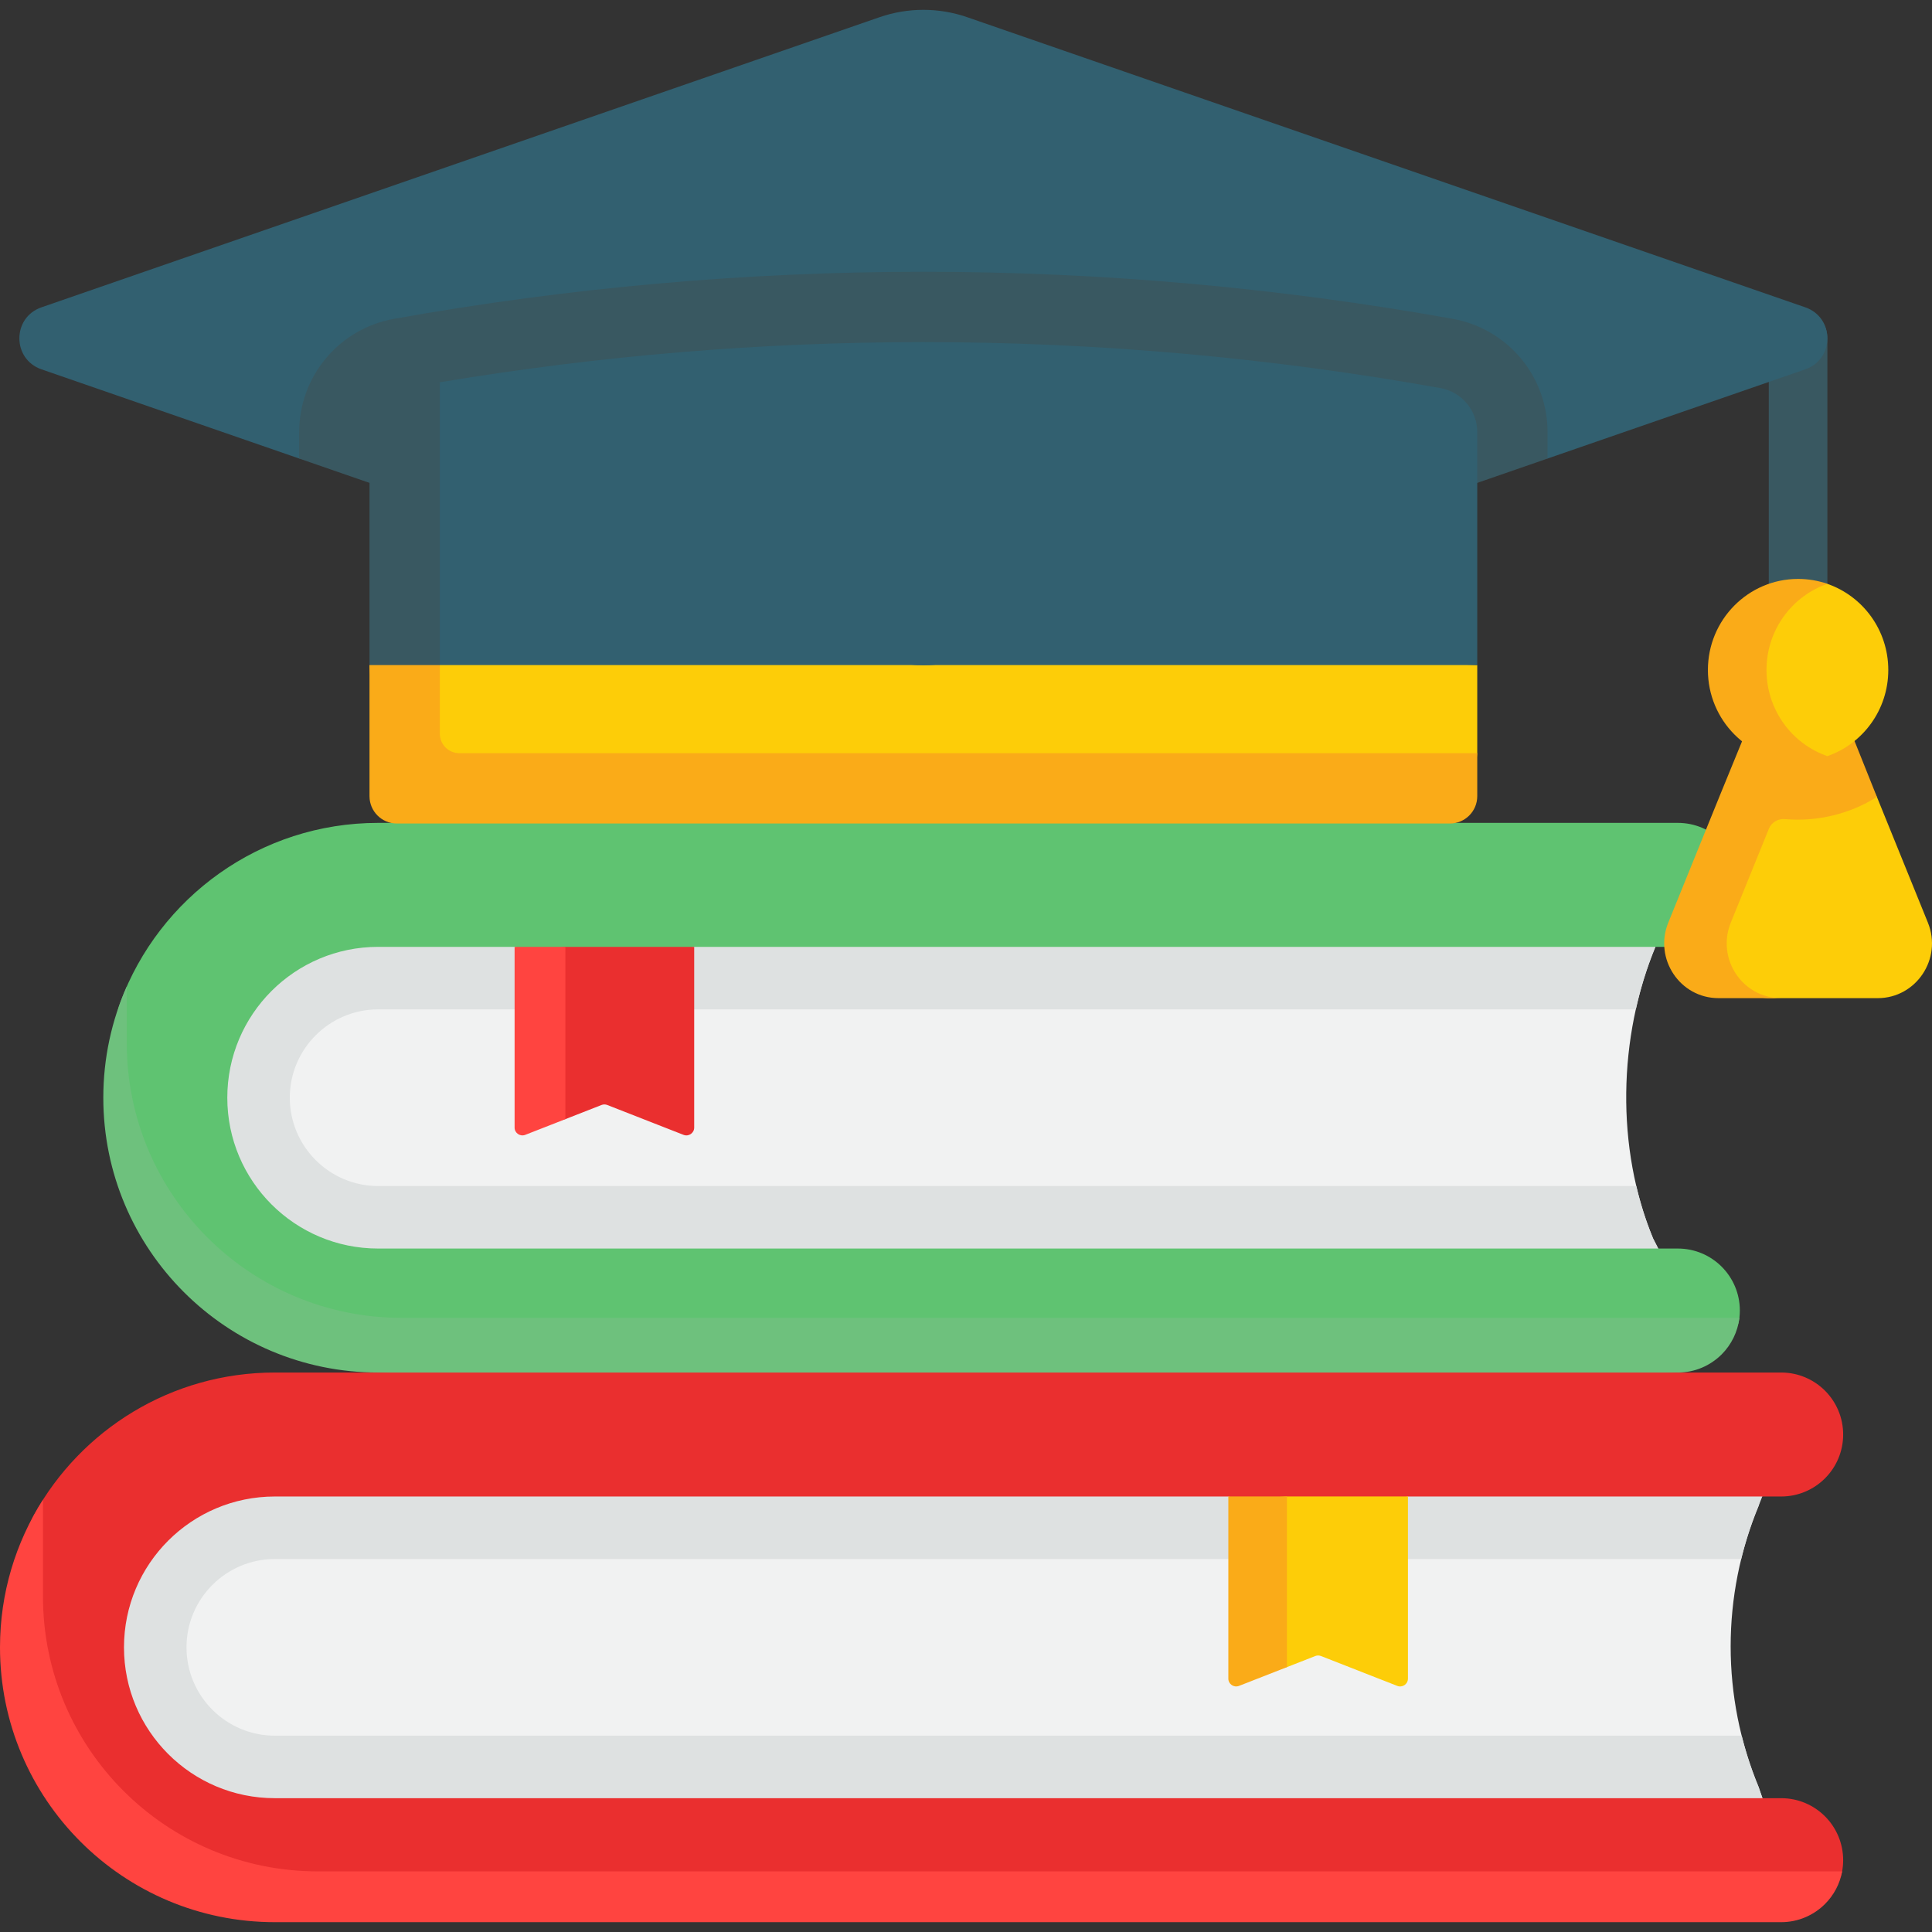
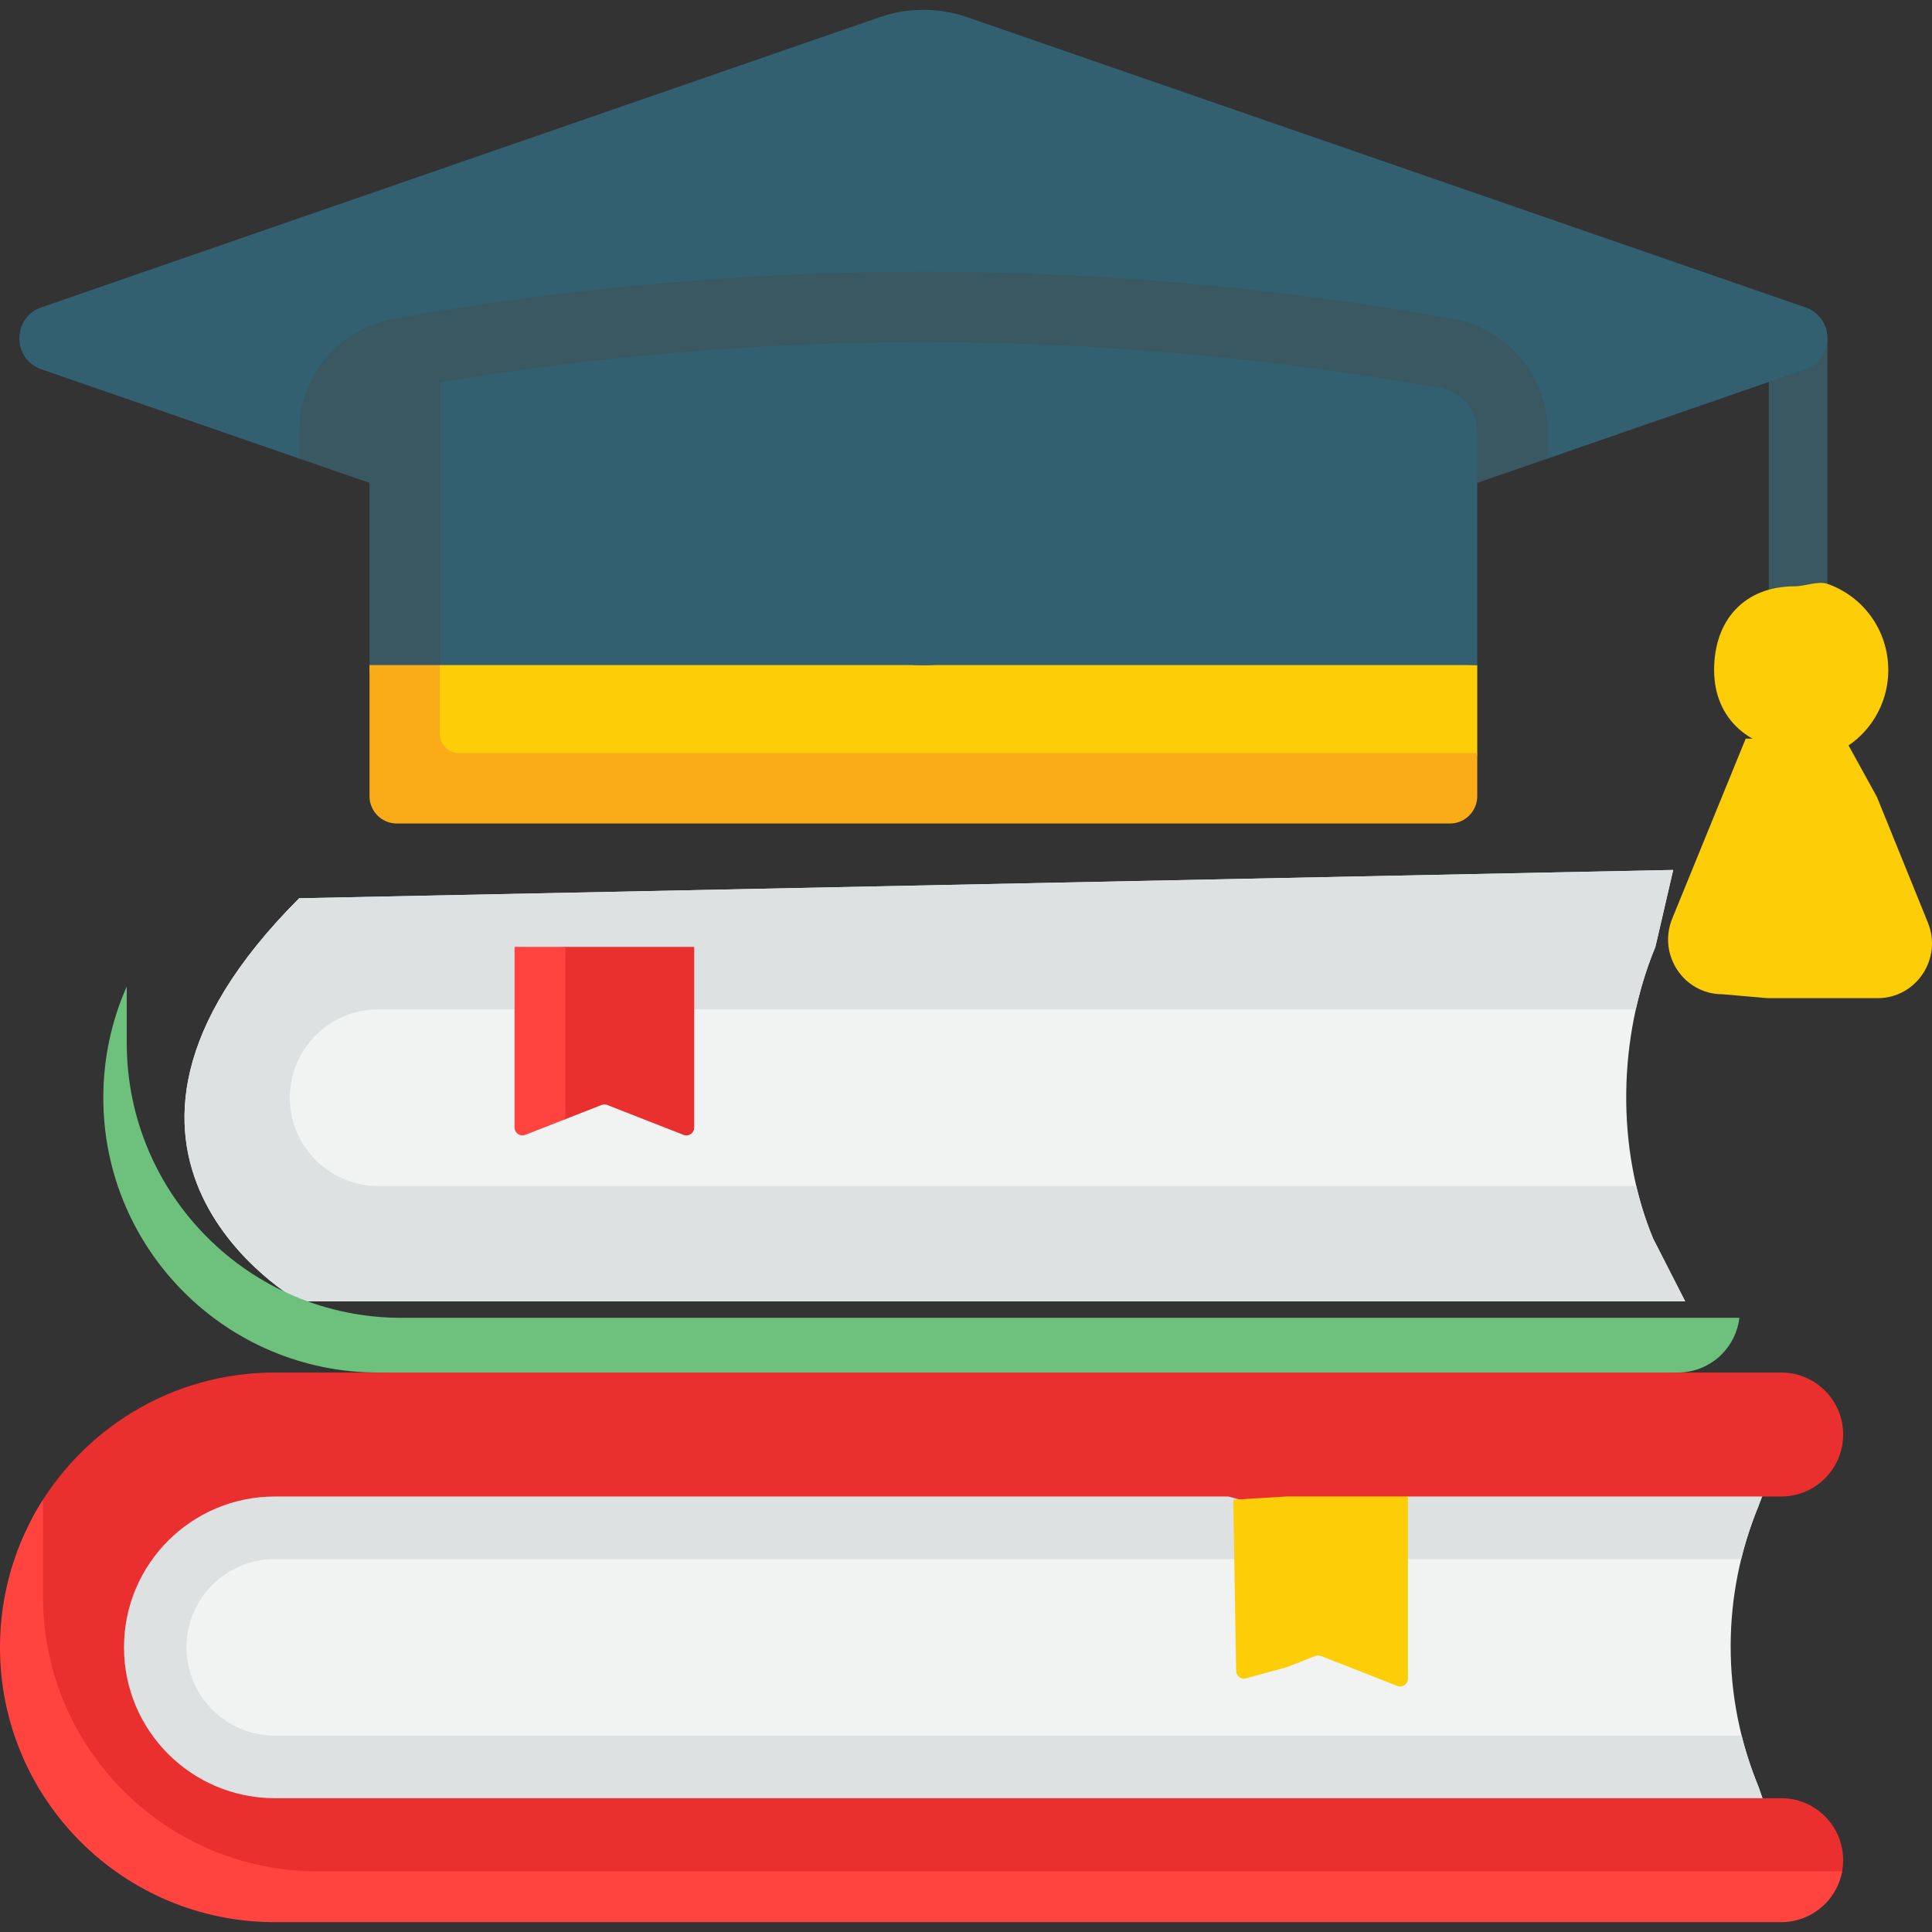
<svg xmlns="http://www.w3.org/2000/svg" width="512" height="512" viewBox="0 0 512 512" fill="none">
  <rect x="0" y="0" width="512" height="512" fill="#333333" stroke="none" />
  <g clip-path="url(#clip0_61_88)">
    <path d="M438.698 250.928C428.81 274.801 428.187 304.314 438.076 328.186L446.585 344.855H79.284C79.284 344.855 10.899 306.432 79.284 238.048L443.414 230.544L438.698 250.928Z" fill="#F1F2F2" />
    <path d="M446.586 344.858H79.286C79.286 344.858 10.903 306.432 79.286 238.05L443.418 230.542L438.696 250.931C436.511 256.222 434.772 261.783 433.508 267.498H100.212C87.3 267.498 76.8 277.998 76.8 290.9C76.8 303.812 87.3 314.312 100.212 314.312H433.633C434.751 319.085 436.232 323.735 438.075 328.187L446.586 344.858Z" fill="#DEE1E1" />
-     <path d="M441.025 360.45L105.285 359.921C65.062 359.921 30.519 334.262 30.519 294.04C30.519 285.155 28.972 273.506 31.885 265.635C42.158 237.867 68.873 218.073 100.212 218.073H444.649C453.722 218.073 461.077 225.428 461.077 234.5C461.077 243.573 453.722 250.928 444.649 250.928H183.97L158.512 256.904L136.372 250.928H100.211C78.134 250.928 60.237 268.825 60.237 290.902C60.237 312.979 78.134 330.877 100.211 330.877H444.648C453.721 330.877 461.076 338.231 461.076 347.304C461.076 347.959 461.037 348.604 460.963 349.238C460.006 357.4 449.443 360.45 441.025 360.45Z" fill="#5FC371" />
    <path d="M460.959 349.238C460.513 352.997 458.805 356.373 456.268 358.92C453.286 361.892 449.185 363.735 444.65 363.735L274.485 373.933L100.212 363.735C59.984 363.735 27.378 331.128 27.378 290.9C27.378 280.411 29.594 270.439 33.59 261.431V276.404C33.59 316.631 66.197 349.238 106.425 349.238H460.959Z" fill="#6EC17D" />
    <path d="M183.969 298.819V250.928H149.834L137.714 252.144L138.442 296.748C138.442 298.207 139.909 299.208 141.268 298.676L149.833 296.583L159.415 292.831C159.901 292.64 160.44 292.64 160.925 292.831L181.144 300.748C182.502 301.279 183.969 300.278 183.969 298.819Z" fill="#EA2F2F" />
    <path d="M149.834 250.931V296.585L139.2 300.747C137.843 301.276 136.373 300.281 136.373 298.821V250.931H149.834Z" fill="#FF4440" />
    <path d="M391.487 176.253V199.603L390.452 209.958C390.452 213.965 387.2 217.206 383.203 217.206L107.241 216.171C103.234 216.171 99.993 212.93 99.993 208.922L97.922 176.253L239.587 169.483L391.487 176.253Z" fill="#FDCD08" />
    <path d="M476.511 177.892C472.221 177.892 468.745 174.415 468.745 170.126V89.569C468.745 85.28 472.221 81.803 476.511 81.803C480.801 81.803 484.277 85.28 484.277 89.569V170.125C484.277 174.415 480.8 177.892 476.511 177.892Z" fill="#395861" />
    <path d="M462.631 195.745C456.149 211.723 449.627 227.488 443.144 243.467C439.269 253.018 446.229 263.485 456.457 263.485L468.443 264.52H497.601C507.828 264.52 514.789 254.054 510.914 244.502L497.396 211.178L488.894 195.744L462.631 195.745Z" fill="#FDCD08" />
-     <path d="M473.068 217.069C481.588 217.845 490.524 215.608 497.395 211.18L490.126 193.014L478.113 196.605L478.114 196.602L462.455 194.512C460.477 199.39 457.602 206.315 455.624 211.192L455.625 211.193C451.121 222.296 446.615 233.399 442.111 244.503C438.238 254.06 445.197 264.518 455.417 264.518H471.984C461.764 264.518 454.806 254.06 458.679 244.503C462.045 236.211 465.408 227.92 468.772 219.628C469.469 217.907 471.22 216.9 473.068 217.069Z" fill="#FAAB18" />
    <path d="M500.414 177.552C500.414 166.971 493.665 157.98 484.275 154.727C481.841 153.883 478.303 155.384 475.586 155.384C462.385 155.384 454.259 164.228 454.259 177.553C454.259 190.879 464.136 198.874 477.337 198.874C480.055 198.874 481.841 201.222 484.275 200.379C493.665 197.125 500.414 188.134 500.414 177.552Z" fill="#FDCD08" />
-     <path d="M484.275 200.379C481.842 201.228 479.222 201.684 476.509 201.684C463.307 201.684 452.611 190.874 452.611 177.547C452.611 164.231 463.307 153.421 476.509 153.421C479.222 153.421 481.842 153.876 484.275 154.726C474.884 157.977 468.143 166.975 468.143 177.547C468.143 188.13 474.884 197.128 484.275 200.379Z" fill="#FAAB18" />
    <path d="M478.424 97.873L410.126 121.516L391.488 119.605L258.918 173.861C249.71 177.049 239.697 177.049 230.489 173.861L97.922 121.72L79.284 121.517L10.981 97.873C3.184 95.173 3.184 84.146 10.981 81.448L233.078 4.562C240.608 1.955 248.797 1.955 256.327 4.562L478.424 81.448C486.22 84.146 486.22 95.173 478.424 97.873Z" fill="#326070" />
    <path d="M410.126 114.508V121.518L258.916 173.861C249.711 177.05 239.698 177.05 230.482 173.861L79.284 121.518V114.508C79.284 99.732 89.835 87.12 104.383 84.5C150.607 76.217 197.813 72.023 244.699 72.023C291.585 72.023 338.803 76.217 385.026 84.5C392.067 85.774 398.456 89.481 403.033 94.959C407.589 100.395 410.126 107.353 410.126 114.508Z" fill="#395861" />
    <path d="M391.487 114.508V176.253H101.028L99.993 116.579C99.993 110.843 104.104 105.935 109.747 104.92C112.705 104.39 113.596 101.806 116.559 101.31C158.977 94.216 201.842 90.662 244.699 90.662C290.56 90.662 336.421 94.731 381.733 102.849C384.55 103.356 386.993 104.837 388.722 106.908C390.462 108.979 391.487 111.64 391.487 114.508Z" fill="#326070" />
    <path d="M391.487 199.603V210.993C391.487 215 388.236 218.241 384.239 218.241H105.17C101.167 218.241 97.922 214.996 97.922 210.993V176.253L107.241 169.483L116.56 176.253V194.426C116.56 197.285 118.879 199.603 121.738 199.603H391.487Z" fill="#FAAB18" />
    <path d="M116.56 101.316V176.253H97.922V114.508C97.922 108.772 102.033 103.864 107.676 102.849C110.638 102.321 113.599 101.803 116.56 101.316Z" fill="#395861" />
    <path d="M466.058 473.606C456.17 449.733 456.17 422.911 466.058 399.038L469.209 385.041H45.794C45.794 385.041 -1.869 436.858 48.892 487.618L471.967 490.791L466.058 473.606Z" fill="#F1F2F2" />
    <path d="M471.966 490.787L48.895 487.618C-1.874 436.86 45.799 385.045 45.799 385.045L471.245 385.831L466.064 399.034C464.148 403.652 462.605 408.374 461.435 413.158H72.835C59.922 413.158 49.423 423.657 49.423 436.559C49.423 449.472 59.922 459.971 72.835 459.971H461.559C462.719 464.589 464.22 469.156 466.064 473.608L471.966 490.787Z" fill="#DEE1E1" />
    <path d="M464.833 505.768L82.019 505.064C41.797 505.064 6.409 482.365 6.409 442.143C6.409 429.377 3.287 411.799 9.056 401.367C21.466 378.928 45.375 363.734 72.832 363.734H472.028C481.101 363.734 488.456 371.089 488.456 380.162C488.456 389.234 481.101 396.589 472.028 396.589H373.12L347.276 402.31L325.523 396.589H72.833C50.755 396.589 32.858 414.486 32.858 436.563C32.858 458.641 50.755 476.538 72.833 476.538H472.028C481.101 476.538 488.456 483.893 488.456 492.965C488.456 493.979 488.363 494.97 488.188 495.933C486.792 503.589 472.894 505.768 464.833 505.768Z" fill="#EA2F2F" />
    <path d="M488.192 495.933C487.581 499.288 485.955 502.27 483.646 504.579C480.674 507.551 476.563 509.394 472.028 509.394H72.835C32.607 509.394 0 476.787 0 436.559C0 422.166 4.173 408.747 11.39 397.439V423.098C11.39 463.326 43.997 495.933 84.225 495.933H488.192Z" fill="#FF4440" />
    <path d="M373.12 444.852V396.574H341.054L326.831 397.439L327.593 442.781C327.593 444.24 329.061 445.242 330.418 444.709L341.053 441.806L348.566 438.864C349.052 438.674 349.591 438.674 350.076 438.864L370.294 446.781C371.652 447.313 373.12 446.311 373.12 444.852Z" fill="#FDCD08" />
-     <path d="M341.054 396.569V441.809L328.349 446.779C326.992 447.307 325.522 446.313 325.522 444.853V396.569H341.054Z" fill="#FAAB18" />
  </g>
  <defs>
    <clipPath id="clip0_61_88">
      <rect width="512" height="512" fill="white" />
    </clipPath>
  </defs>
</svg>